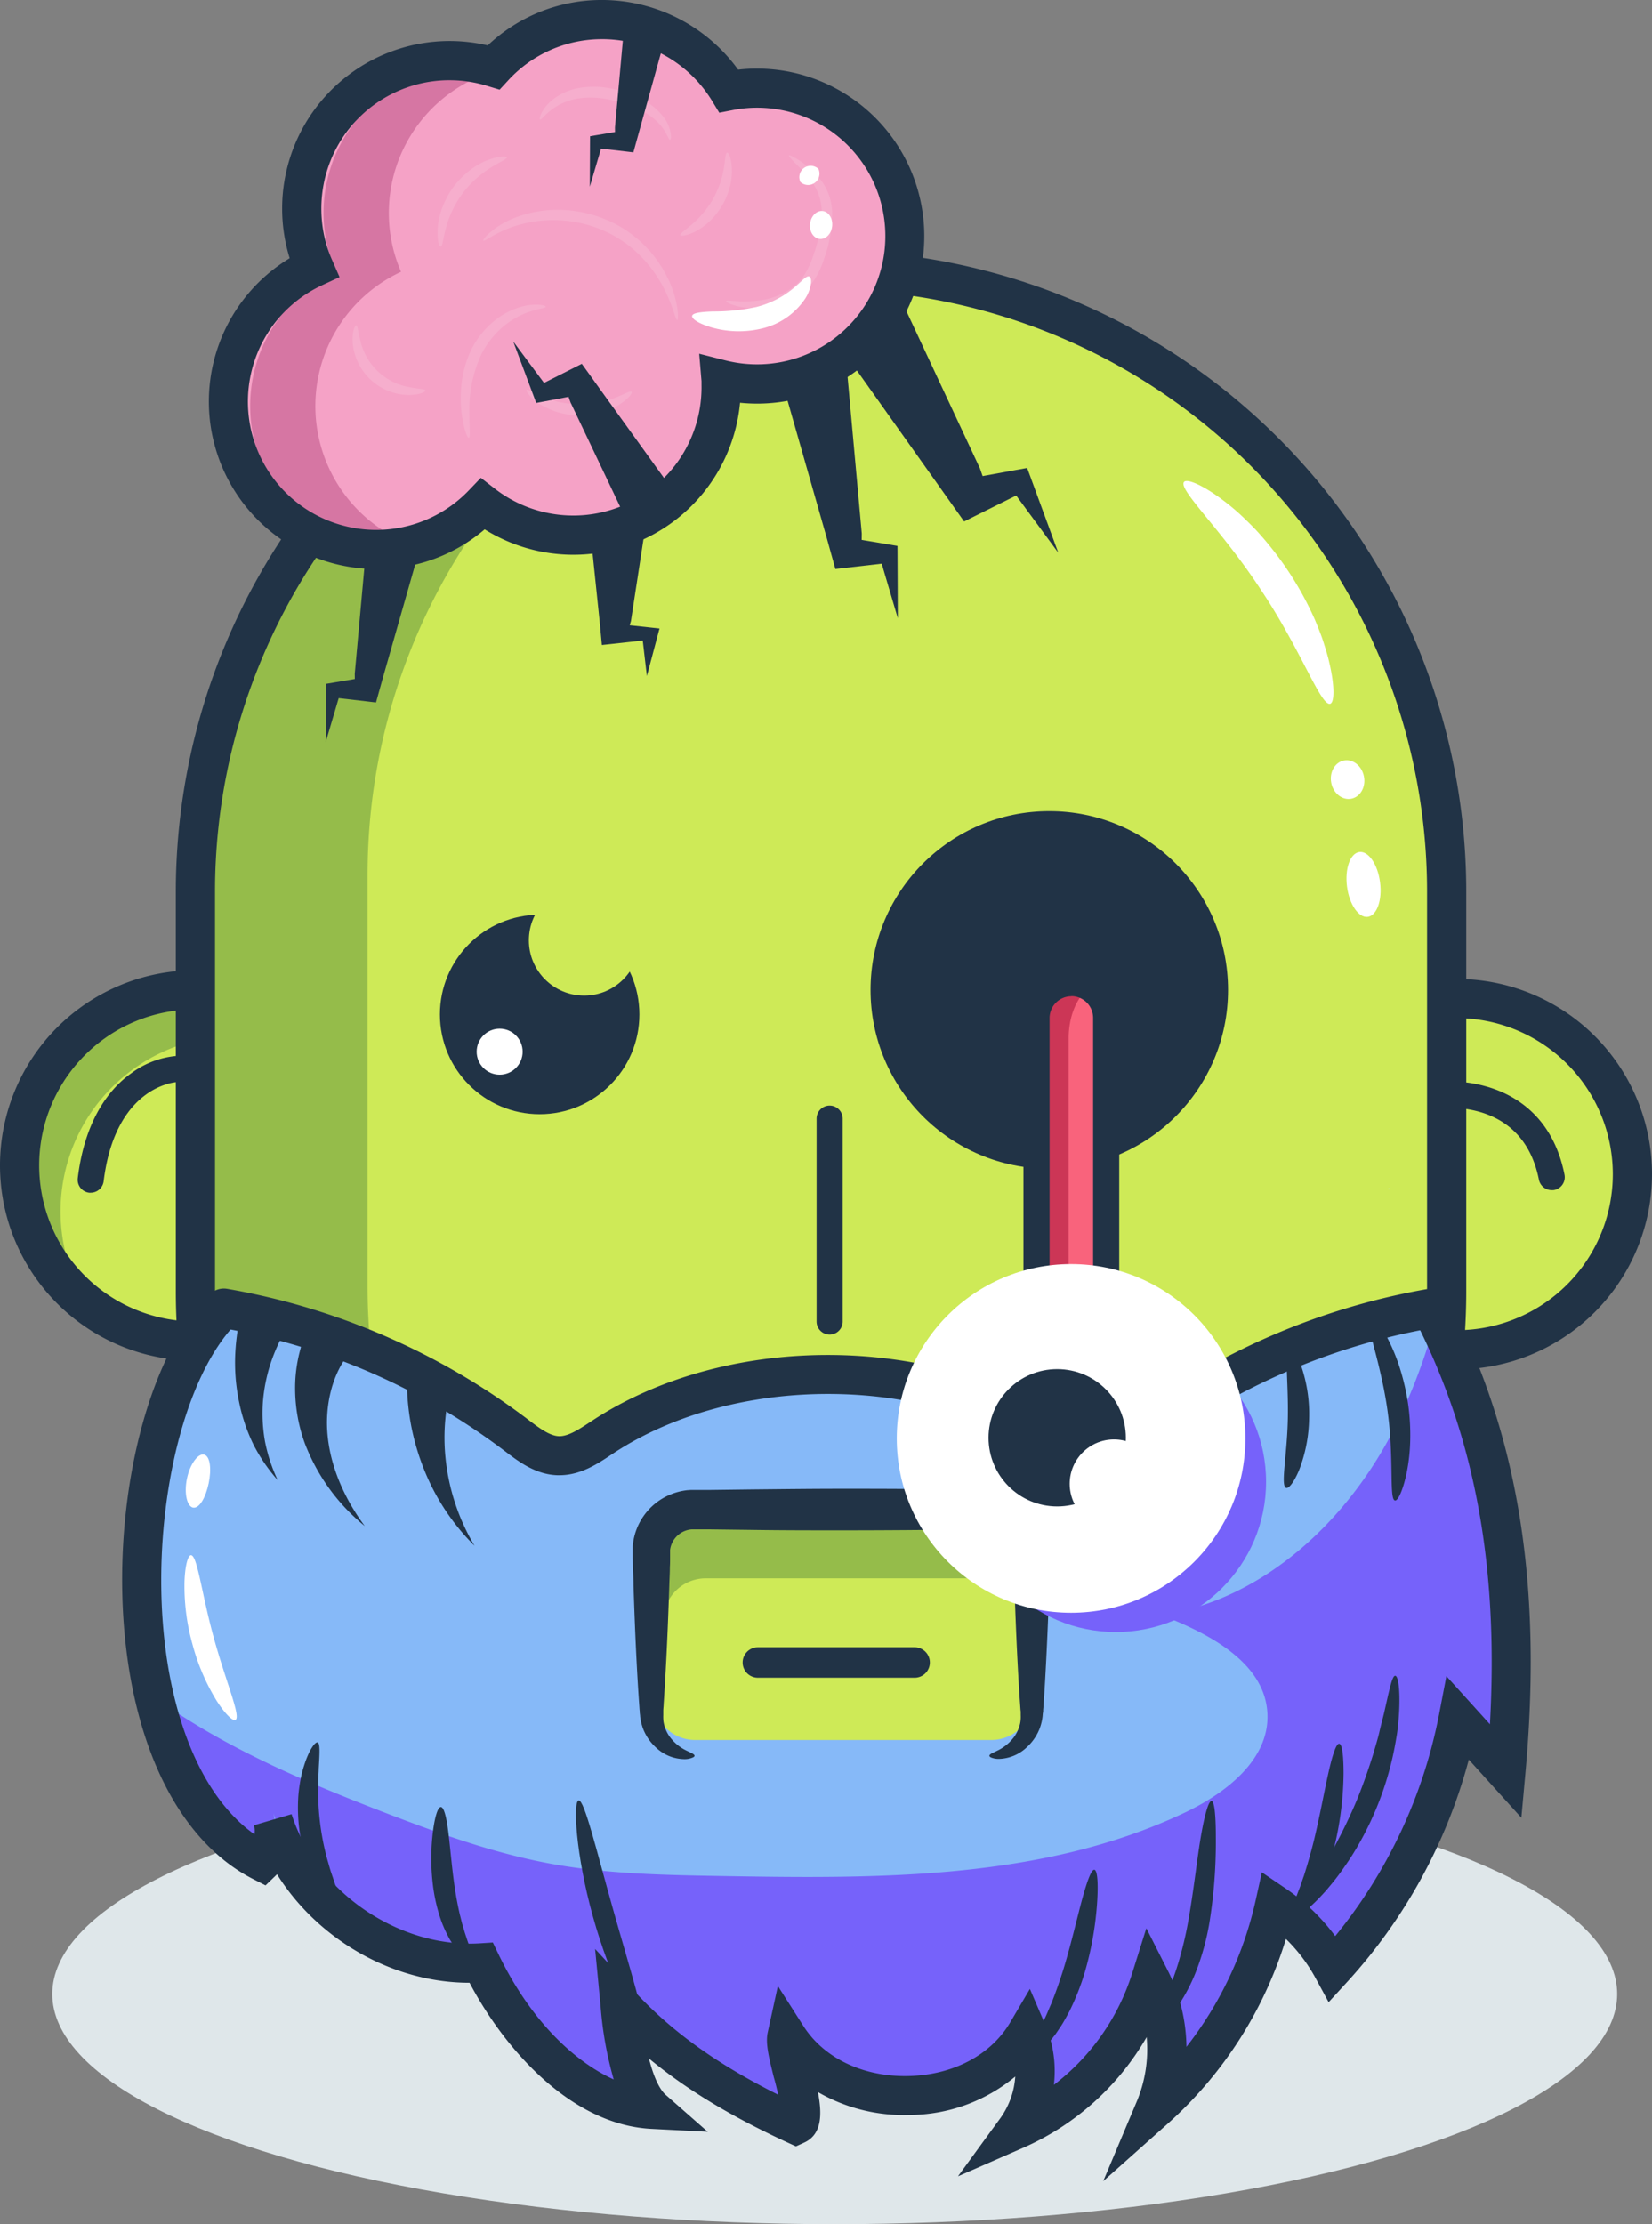
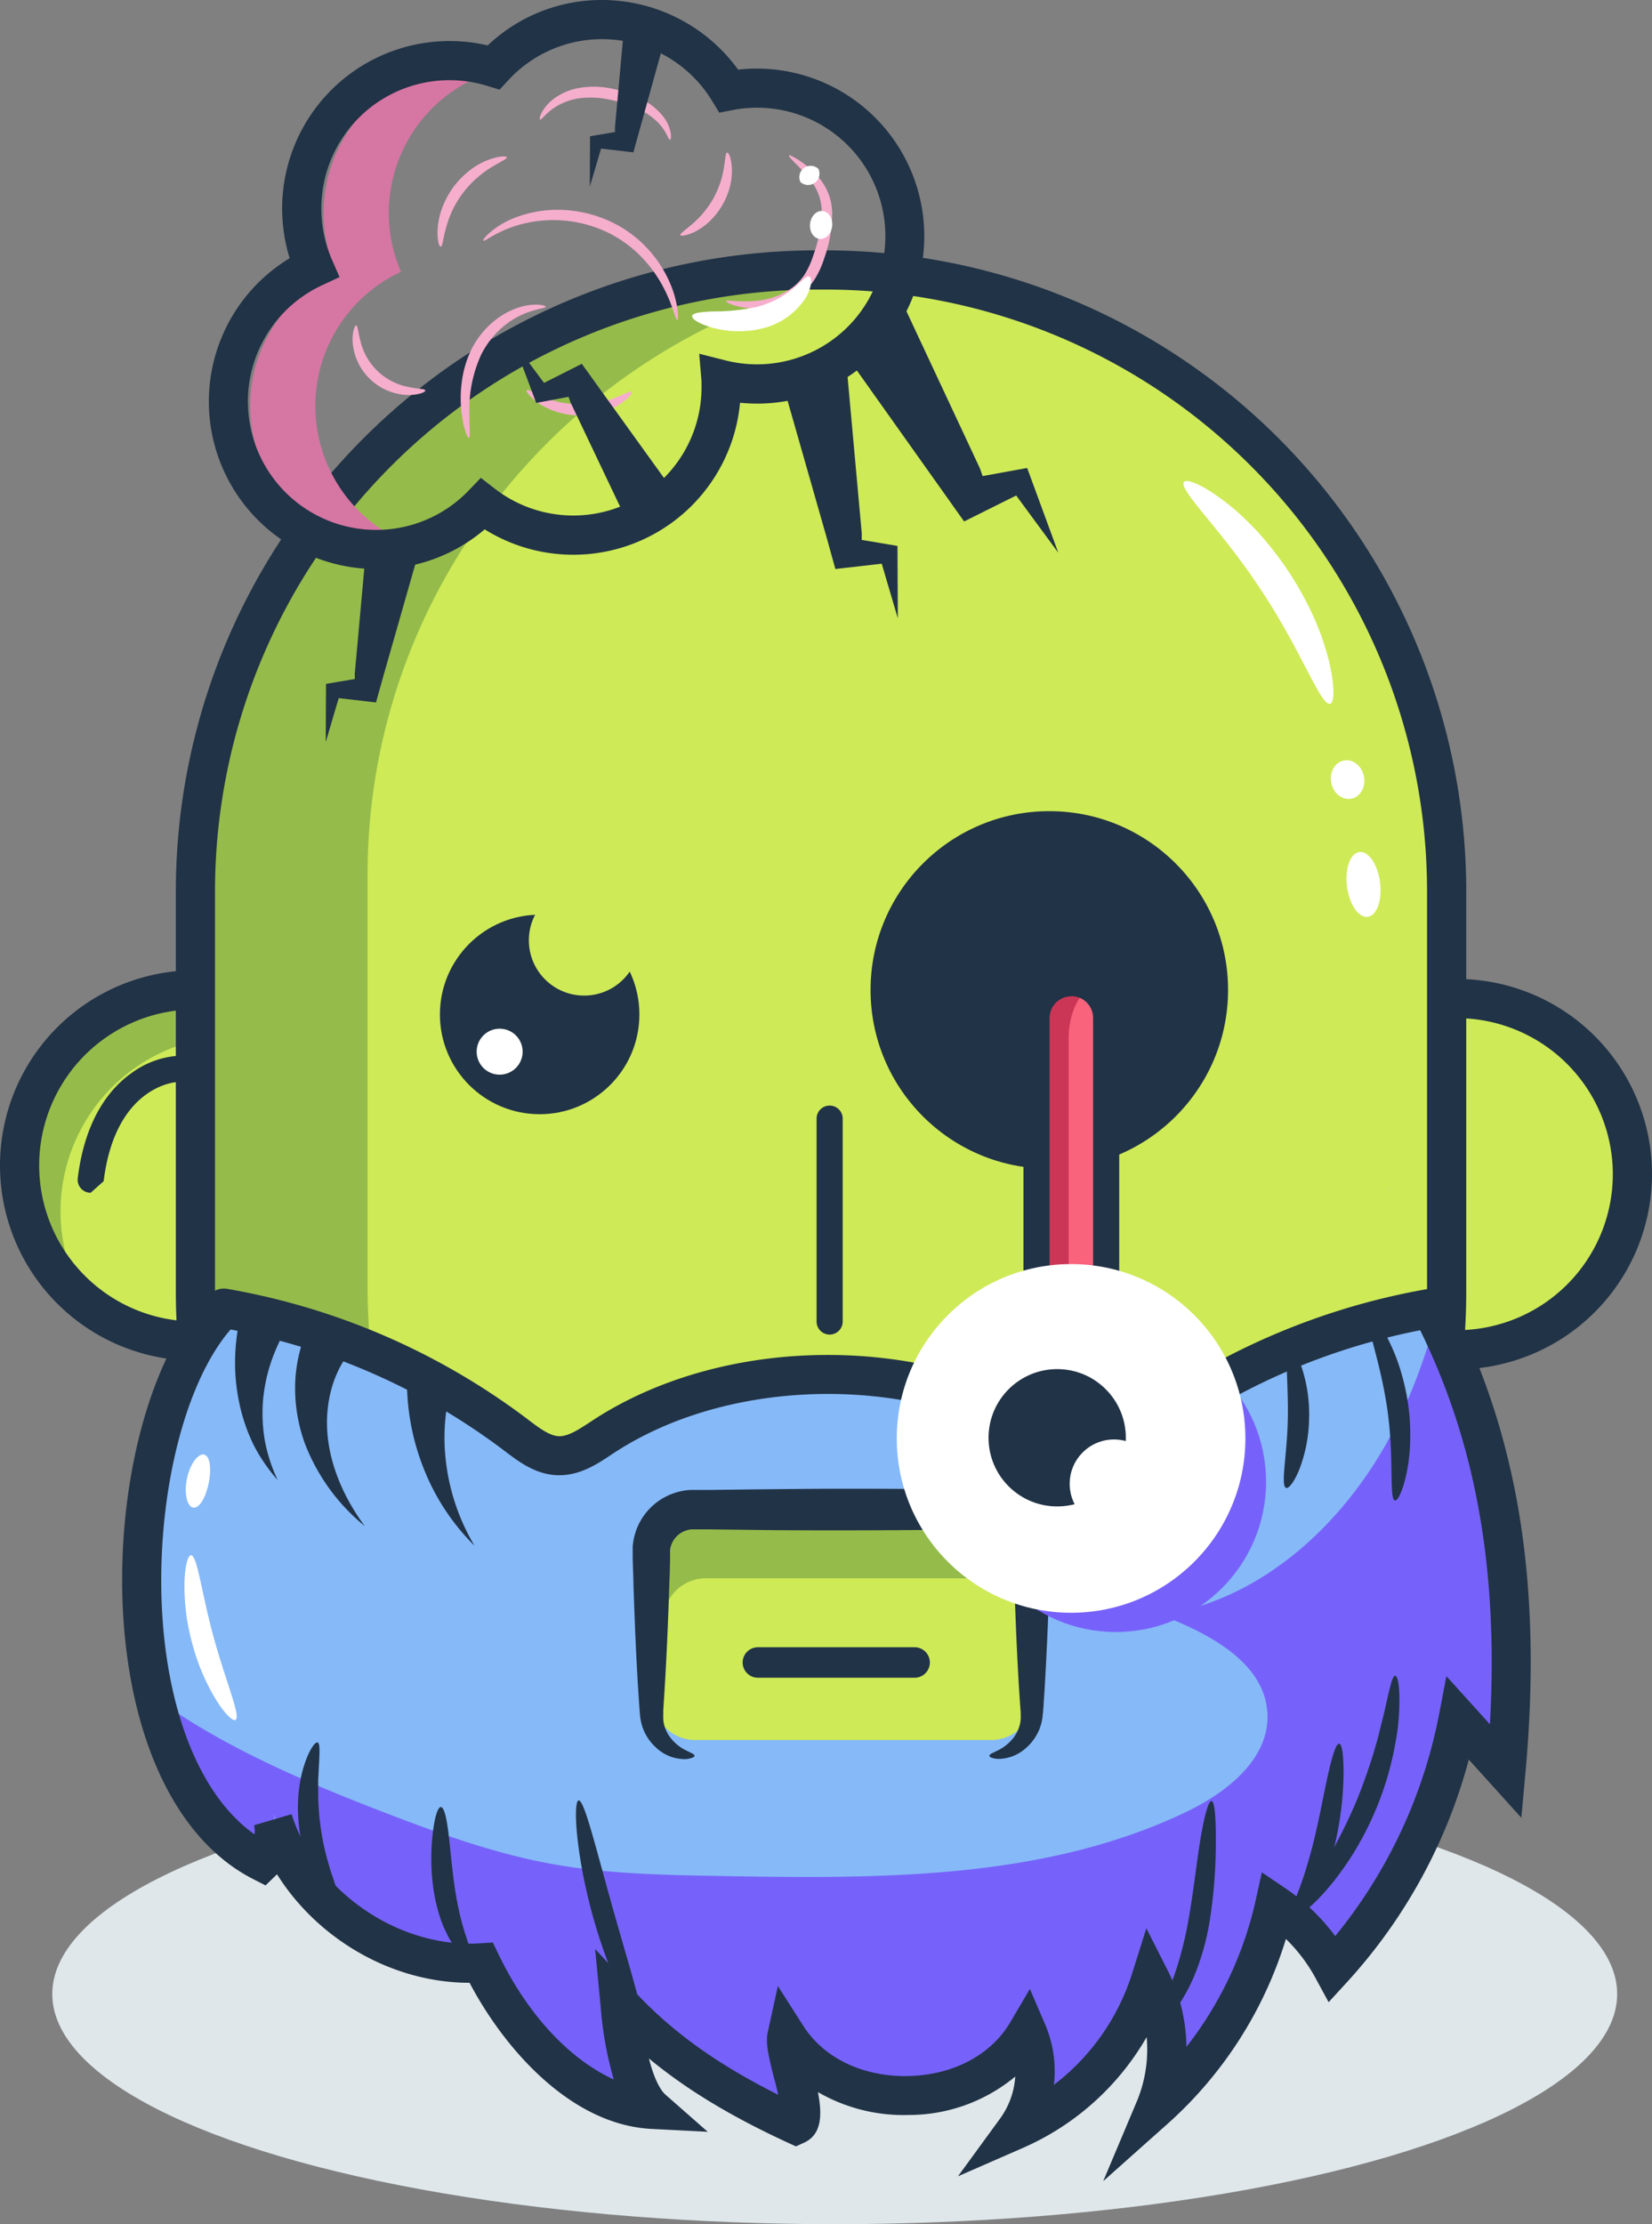
<svg xmlns="http://www.w3.org/2000/svg" viewBox="0 0 379.47 510.81">
  <rect x="0" y="0" width="379.47" height="510.81" fill="#808080" stroke="none" />
  <defs>
    <style>.cls-1{fill:#dfe7ea;}.cls-2{fill:#ceea57;}.cls-3{fill:#213346;}.cls-4{fill:#95bc4a;}.cls-5{fill:#bfe1ee;}.cls-11,.cls-6{fill:#fff;}.cls-7{fill:#f5a2c6;}.cls-8{fill:#d676a3;}.cls-9{fill:#f9637c;}.cls-10{fill:#cc3656;}.cls-11{opacity:0.5;}.cls-12{fill:#f6aecd;}.cls-13{fill:#86b9f8;}.cls-14{fill:#7662fa;}</style>
  </defs>
  <title>Asset 16</title>
  <g id="Layer_2" data-name="Layer 2">
    <g id="Layer_1-2" data-name="Layer 1">
      <ellipse class="cls-1" cx="191.74" cy="457.95" rx="179.73" ry="52.86" />
      <circle class="cls-2" cx="334.64" cy="271.05" r="40.33" />
      <path class="cls-3" d="M334.64,314.49a44.83,44.83,0,1,1,44.83-44.83A44.88,44.88,0,0,1,334.64,314.49Zm0-80.66a35.83,35.83,0,1,0,35.83,35.83A35.87,35.87,0,0,0,334.64,233.83Z" />
-       <path class="cls-3" d="M356.42,273.33a3,3,0,0,1-2.93-2.41c-3.92-19.6-23.82-16.39-24.67-16.24a3,3,0,0,1-1.05-5.91c9.15-1.63,27.53.65,31.6,21a3,3,0,0,1-2.35,3.53A3.05,3.05,0,0,1,356.42,273.33Z" />
      <circle class="cls-2" cx="44.83" cy="269.05" r="40.33" />
      <path class="cls-4" d="M76.23,244.43a40.32,40.32,0,0,0-55.79,55.79,40.33,40.33,0,1,1,55.79-55.79Z" />
      <path class="cls-3" d="M44.83,312.49a44.83,44.83,0,1,1,44.83-44.83A44.88,44.88,0,0,1,44.83,312.49Zm0-80.66a35.83,35.83,0,1,0,35.83,35.83A35.87,35.87,0,0,0,44.83,231.83Z" />
      <path class="cls-2" d="M188.76,62h2.72A142.34,142.34,0,0,1,333.82,204.34v92.6a143.7,143.7,0,0,1-143.7,143.7h0a143.7,143.7,0,0,1-143.7-143.7v-92.6A142.34,142.34,0,0,1,188.76,62Z" />
      <path class="cls-4" d="M208.37,437.76a143.43,143.43,0,0,1-19.77,1.37c-79,0-143.71-64.66-143.71-143.71V200.94c0-77.25,63.22-140.46,140.47-140.46h6.48a136.88,136.88,0,0,1,16.53,1C138.82,69.71,84.43,129.29,84.43,200.94v94.48C84.43,367.76,138.58,428.06,208.37,437.76Z" />
      <path class="cls-3" d="M188.6,445.15A148.62,148.62,0,0,1,40.39,296.94v-92.6A147.26,147.26,0,0,1,187.24,57.5H190A147.26,147.26,0,0,1,336.8,204.34v92.6A148.62,148.62,0,0,1,188.6,445.15ZM187.24,66.5A138.26,138.26,0,0,0,49.39,204.34v92.6a139,139,0,0,0,237.52,98.31,138.2,138.2,0,0,0,40.89-98.31v-92.6A138.24,138.24,0,0,0,190,66.5Z" />
      <path class="cls-5" d="M319.19,272.92v.18C318.65,273.12,318.86,273,319.19,272.92Z" />
-       <path class="cls-3" d="M20.84,273.92a2.31,2.31,0,0,1-.37,0,3,3,0,0,1-2.61-3.34c1.7-13.89,7.61-20.76,12.26-24.07a20.44,20.44,0,0,1,10.38-4,3,3,0,0,1,.23,6c-.63,0-14.25,1.06-16.92,22.76A3,3,0,0,1,20.84,273.92Z" />
+       <path class="cls-3" d="M20.84,273.92a2.31,2.31,0,0,1-.37,0,3,3,0,0,1-2.61-3.34c1.7-13.89,7.61-20.76,12.26-24.07a20.44,20.44,0,0,1,10.38-4,3,3,0,0,1,.23,6c-.63,0-14.25,1.06-16.92,22.76Z" />
      <path class="cls-3" d="M190.57,306.5a3,3,0,0,1-3-3V256.91a3,3,0,1,1,6,0V303.5A3,3,0,0,1,190.57,306.5Z" />
      <path class="cls-6" d="M40.94,365.6c.72-3.5,2.66-5.94,4-5.52s1.67,3.31,1,6.55-2.1,5.77-3.51,5.62S40.22,369.1,40.94,365.6Z" />
      <path class="cls-6" d="M42.16,403.44a49.43,49.43,0,0,1-1.78-14.27c.14-3.7.8-5.95,1.48-6,1.47,0,2.43,8.7,5.23,18.9s6.3,18.17,5,18.93c-.59.34-2.31-1.26-4.31-4.37A48.78,48.78,0,0,1,42.16,403.44Z" />
-       <path class="cls-7" d="M137.75,2.51a33.77,33.77,0,0,0-24.37,10.94,34,34,0,0,0-41.26,46,34,34,0,1,0,38.79,54.36,34,34,0,0,0,54.73-27.46c0-.39,0-.78-.06-1.17a34,34,0,1,0,7.68-66.91,34.46,34.46,0,0,0-5.87.62A33.92,33.92,0,0,0,137.75,2.51Z" />
      <path class="cls-8" d="M89.32,49.48a33.74,33.74,0,0,0,2.8,12.94,34,34,0,0,0,6.82,64,34.92,34.92,0,0,1-6.91.82A34,34,0,0,1,77.12,62.42a34,34,0,0,1,30.57-47.49,34.27,34.27,0,0,1,8.1.82A34,34,0,0,0,89.32,49.48Z" />
      <path class="cls-3" d="M86.42,130.69A38.47,38.47,0,0,1,66.54,59.3,38.47,38.47,0,0,1,102.61,9.43a38.62,38.62,0,0,1,9.42,1A38,38,0,0,1,137.67,0h0a38.68,38.68,0,0,1,31.88,16c1.2-.14,2.42-.22,3.63-.24a38.47,38.47,0,0,1,28.34,65.18,38.17,38.17,0,0,1-27,11.75,40.18,40.18,0,0,1-4.53-.19,38.46,38.46,0,0,1-58.66,29.07,38.09,38.09,0,0,1-24.22,9.13ZM103.29,18.42h-.53a29.45,29.45,0,0,0-28.94,30,29,29,0,0,0,2.43,11.22l1.75,4L74,65.5a29.47,29.47,0,1,0,33.65,47.16l2.8-2.92,3.2,2.48A29.45,29.45,0,0,0,161.14,88.4c0-.29,0-.58,0-.87l-.53-6.29,6.12,1.55a29.47,29.47,0,1,0,6.65-58.05,28.71,28.71,0,0,0-5.08.54l-3.08.6-1.63-2.68A29.59,29.59,0,0,0,137.83,9h0a29.21,29.21,0,0,0-21.14,9.5l-1.93,2.09L112,19.75A29.32,29.32,0,0,0,103.29,18.42ZM137.75,4.51h0Z" />
      <polygon class="cls-3" points="225.1 107.59 226.73 112.26 221.44 110.12 233.38 107.94 235.94 107.48 236.58 109.21 243.09 126.94 231.9 111.73 235.06 112.98 224.2 118.39 221.46 119.76 218.98 116.27 215.87 111.89 194.8 82.23 205.66 66.03 225.1 107.59" />
      <polygon class="cls-3" points="81.49 154.74 81.53 157.94 84.27 155.47 76.54 156.78 74.89 157.06 74.88 158.25 74.82 170.43 78.27 158.75 76.63 160.2 84.41 161.1 86.37 161.33 87.11 158.67 88.04 155.33 95.65 128.68 84.16 125.25 81.49 154.74" />
      <polygon class="cls-3" points="197.95 122.51 197.9 126.47 194.51 123.42 204.09 125.03 206.15 125.38 206.16 126.86 206.23 141.99 201.95 127.48 203.99 129.29 194.33 130.4 191.89 130.68 190.97 127.38 189.82 123.23 180.37 90.14 194.63 85.89 197.95 122.51" />
-       <polygon class="cls-3" points="149.78 144.16 144.65 143.61 144.93 142.63 148.61 118.63 135.56 121.73 137.8 143.28 138.05 145.98 138.25 148.13 140.4 147.9 147.64 147.1 148.59 155.26 151.23 145.32 151.49 144.35 149.78 144.16" />
      <circle class="cls-3" cx="241.03" cy="227.35" r="41.06" />
      <rect class="cls-9" x="238.09" y="225.78" width="15.99" height="86.04" rx="6.5" />
      <path class="cls-10" d="M249.78,310.38a5.81,5.81,0,0,1-3.69,1.43c-4.42,0-8-5.69-8-12.71V238.48c0-7,3.58-12.7,8-12.7a5.8,5.8,0,0,1,3.69,1.42c-2.56,2.13-4.31,6.38-4.31,11.28V299.1C245.47,304,247.22,308.25,249.78,310.38Z" />
      <path class="cls-3" d="M246.09,314.81a11,11,0,0,1-11-11v-70a11,11,0,0,1,22,0v70A11,11,0,0,1,246.09,314.81Zm0-86a5,5,0,0,0-5,5v70a5,5,0,1,0,10,0v-70A5,5,0,0,0,246.09,228.78Z" />
      <path class="cls-6" d="M296.05,131.36a75.23,75.23,0,0,1,6,11c.74,1.78,1.43,3.47,1.95,5.11s1,3.16,1.31,4.57c1.35,5.68,1.2,9.35.22,9.6-2.16.52-6.69-12.4-15.84-26.1-9-13.81-19.06-23.07-17.73-24.84.61-.81,4.05.51,8.73,4,1.17.87,2.42,1.86,3.69,3s2.58,2.43,3.93,3.81A76.62,76.62,0,0,1,296.05,131.36Z" />
      <path class="cls-6" d="M313.3,178.31c.48,2.42-.82,4.71-2.89,5.12s-4.15-1.22-4.62-3.64.82-4.72,2.9-5.13S312.83,175.89,313.3,178.31Z" />
      <path class="cls-6" d="M317,202.62c.54,4.11-.73,7.66-2.82,7.94s-4.24-2.84-4.77-6.94.73-7.66,2.83-7.94S316.48,198.52,317,202.62Z" />
      <circle class="cls-11" cx="229.78" cy="343.53" r="5.28" />
      <path class="cls-12" d="M138,52.68a29,29,0,0,0-19.37-.87c-4.89,1.53-7.35,3.77-7.61,3.46-.11-.12.35-.84,1.49-1.84A19.53,19.53,0,0,1,118,50.11a27.32,27.32,0,0,1,9.38-1.92,29,29,0,0,1,11.56,2.13,27.34,27.34,0,0,1,9.7,6.66,27.9,27.9,0,0,1,5.25,8,23.39,23.39,0,0,1,1.74,6.16c.19,1.49.1,2.34-.06,2.36-.42.07-.9-3.21-3.31-7.74a30.26,30.26,0,0,0-5.31-7.14A27.38,27.38,0,0,0,138,52.68Z" />
      <path class="cls-12" d="M108.26,80.3a20.07,20.07,0,0,1,5.12-6.47,17.38,17.38,0,0,1,5.9-3.25,12.35,12.35,0,0,1,4.47-.59c1.06.08,1.62.29,1.61.45,0,.42-2.29.4-5.44,1.83a19,19,0,0,0-5,3.33,20.41,20.41,0,0,0-4.38,5.83,30,30,0,0,0-2.72,13.22c0,3.56.27,5.81-.11,5.89s-1.22-2.07-1.69-5.78a27.59,27.59,0,0,1,0-6.59A24.21,24.21,0,0,1,108.26,80.3Z" />
      <path class="cls-12" d="M140.43,20.33a25.58,25.58,0,0,1,7.06,2.46,15.34,15.34,0,0,1,4.81,3.92,8.61,8.61,0,0,1,1.76,3.83c.16,1,0,1.54-.14,1.56-.41.07-.75-2-3-4.19a16.3,16.3,0,0,0-4.52-3,28.82,28.82,0,0,0-6.48-2.05,20.5,20.5,0,0,0-6.69-.31,13.86,13.86,0,0,0-5.09,1.69c-2.71,1.55-3.75,3.39-4.09,3.2-.15-.07-.09-.63.35-1.52a9.55,9.55,0,0,1,2.73-3.17,13.55,13.55,0,0,1,5.72-2.52A19.9,19.9,0,0,1,140.43,20.33Z" />
      <path class="cls-12" d="M186.89,58.43a31.33,31.33,0,0,0,1.87-9.7,11.92,11.92,0,0,0-2.48-7.23,38.35,38.35,0,0,0-3.72-4.12c-.95-1-1.44-1.54-1.33-1.68s.8.18,2,.91a22.1,22.1,0,0,1,4.49,3.76,12.88,12.88,0,0,1,3.43,8.27,30.14,30.14,0,0,1-1.79,10.58,20.67,20.67,0,0,1-2.38,5.16,14,14,0,0,1-3.87,3.81,16.85,16.85,0,0,1-8.49,2.65,18,18,0,0,1-5.85-.68c-1.33-.39-2-.81-1.95-1,.1-.41,3,.43,7.63-.16a16.46,16.46,0,0,0,7.33-2.79A12.18,12.18,0,0,0,184.85,63,19.79,19.79,0,0,0,186.89,58.43Z" />
      <path class="cls-12" d="M85.1,87.16A13.11,13.11,0,0,1,81,78.56c-.12-2.47.54-3.89.85-3.83s.39,1.48.94,3.56A14,14,0,0,0,94.08,88.92c2.11.43,3.54.36,3.61.74s-1.3,1-3.78,1.06A13.1,13.1,0,0,1,85.1,87.16Z" />
      <path class="cls-12" d="M133,92.83a24.28,24.28,0,0,0,4.74-.43,20,20,0,0,0,2-.52,16.5,16.5,0,0,0,1.73-.6c2.1-.83,3.36-1.6,3.61-1.3s-.66,1.54-2.78,2.91a13.24,13.24,0,0,1-1.81,1,16.71,16.71,0,0,1-2.21.82,18.08,18.08,0,0,1-10.7-.22,16.23,16.23,0,0,1-2.18-.92,11.2,11.2,0,0,1-1.76-1c-2.06-1.46-2.88-2.81-2.66-3s1.49.54,3.55,1.46c.52.22,1.08.47,1.71.67s1.3.4,2,.6A24.26,24.26,0,0,0,133,92.83Z" />
      <path class="cls-12" d="M104.17,42.92a20.9,20.9,0,0,1,4-4,17.67,17.67,0,0,1,2.09-1.33,12.45,12.45,0,0,1,2-.9c2.48-.93,4.14-.86,4.19-.55s-1.36.94-3.41,2.17a17.51,17.51,0,0,0-1.62,1.08c-.58.38-1.13.88-1.74,1.37a23.08,23.08,0,0,0-6,8.07c-.29.72-.6,1.4-.8,2.06s-.4,1.29-.55,1.87c-.59,2.31-.7,3.86-1.09,3.89s-.86-1.53-.7-4.17a13.28,13.28,0,0,1,.3-2.13,16.39,16.39,0,0,1,.66-2.4A20.41,20.41,0,0,1,104.17,42.92Z" />
      <path class="cls-12" d="M163.78,45.73a23.94,23.94,0,0,0,1.71-3.89,22.19,22.19,0,0,0,.81-3.4c.32-2,.34-3.32.72-3.38s.95,1.21,1.09,3.46a14.52,14.52,0,0,1-.35,3.94A16.69,16.69,0,0,1,163,50.82a14.36,14.36,0,0,1-3.2,2.32c-2,1-3.43,1.14-3.54.85s1-1.06,2.54-2.35a22.65,22.65,0,0,0,2.5-2.45A23.79,23.79,0,0,0,163.78,45.73Z" />
      <path class="cls-6" d="M173.73,70.51a21.63,21.63,0,0,0,8.47-4.27c1.93-1.57,3-3,3.68-2.73.32.11.49.65.41,1.55a8.73,8.73,0,0,1-1.32,3.5,16.46,16.46,0,0,1-10,6.9,22.68,22.68,0,0,1-11.76-.33c-2.83-.87-4.37-1.93-4.22-2.6s2-.89,4.71-1A47.09,47.09,0,0,0,173.73,70.51Z" />
      <path class="cls-6" d="M186.07,51.39c.2-1.77,1.49-3.08,2.89-2.93s2.38,1.72,2.19,3.49-1.49,3.08-2.89,2.92S185.88,53.16,186.07,51.39Z" />
      <path class="cls-6" d="M183.86,41.8a2.6,2.6,0,0,1,4.14-3,2.61,2.61,0,0,1-4.14,3Z" />
      <path class="cls-13" d="M330,302c20.28,37,13.83,73.05,14.54,107.47l-11-12.15a118.62,118.62,0,0,1-28.8,57.47,42.38,42.38,0,0,0-13.34-14.7A89.09,89.09,0,0,1,263.9,487a35.8,35.8,0,0,0-1-29.59,56.4,56.4,0,0,1-30.8,34.29,23.17,23.17,0,0,0,2.52-22.37c-11.17,19-43.3,19.54-55.14,1-.82,3.75-.22,8.67,3.61,9-16.11,2.48-30.85-4.3-41.93-16.25a27.05,27.05,0,0,0,9,17.56,49.18,49.18,0,0,1-40.92-27.17c-20.77,1.29-41.53-12.94-47.8-32.79a9.91,9.91,0,0,1-2.59,9.51c-35.89-18.22-34-99.94-10.46-126.89,0,0,49.48,7.94,79.51,30.74,6.43,4.88,14.43-4.6,23.27-7.4,17.51-5.53,38.32-11.15,56.88-11.22,23.39-.1,35.9,29.56,50.89,15.49C298.57,293.65,329.64,301.39,330,302Z" />
      <path class="cls-14" d="M345.91,405.22l-11-12.16a118.76,118.76,0,0,1-28.81,57.48,42.3,42.3,0,0,0-13.34-14.7,89,89,0,0,1-27.51,46.89,35.83,35.83,0,0,0-1-29.59,56.4,56.4,0,0,1-30.8,34.29A23.2,23.2,0,0,0,236,465.06c-11.17,19-43.3,19.54-55.14,1-.83,3.75.11,17.55,3.94,17.87-16.1,2.48-31.18-13.18-42.26-25.13.64,6.7,2.31,18.78,7.36,23.23-17.16-.88-31.84-17.37-39.3-32.84-20.78,1.29-41.53-12.95-47.8-32.79a9.91,9.91,0,0,1-2.58,9.51c-12.41-6.3-20.59-20-25-36.31,15.87,11.57,34.55,19.51,53,26.63,12.54,4.82,25.24,9.42,38.46,11.83,12.82,2.33,25.92,2.56,39,2.79,36.17.62,73.84.94,106.53-14.59,9.37-4.45,19.26-12.08,18.93-22.46-.37-11.86-13.35-18.63-24.42-22.88,23.58-3.5,42.91-21.78,53.67-43.05a131.59,131.59,0,0,0,9.48-25.3L333,305C342.73,339,345.19,370.81,345.91,405.22Z" />
      <path class="cls-3" d="M253.41,500.93l7.73-18.34a31,31,0,0,0,2.25-14.75,61,61,0,0,1-28.12,25.32l-15.22,6.65,9.79-13.42a18.51,18.51,0,0,0,3.37-9.49,38.29,38.29,0,0,1-24.46,8.83,39.29,39.29,0,0,1-20.87-5.26c1,5.16.93,9.73-3.16,11.61l-1.89.86-1.88-.86c-13-6-23.27-12.19-31.89-19.33,1.42,5.57,3,7.6,3.8,8.31l9.71,8.53-12.91-.66c-18.37-.93-33.64-18.1-41.8-33.56-17.77,0-34.88-10-44.23-24.92l-.28.28L61,433l-2.87-1.46c-13.73-7-23.61-22.79-27.84-44.54-6.17-31.81.86-70.33,16-87.71a4.5,4.5,0,1,1,6.78,5.92c-13.31,15.26-19.57,51.18-14,80.07,3.26,16.82,10.08,29.4,19.38,36a5.07,5.07,0,0,0-.1-2.09l8.63-2.54c5.62,17.79,24.6,30.81,43.23,29.66l3-.19,1.31,2.72c7.38,15.29,17.47,24.65,26.45,28.73a83.68,83.68,0,0,1-3-16.73l-1.27-13.24,9.05,9.75c8.53,9.2,18.86,16.65,33,23.73-.31-1.46-.69-2.95-1-4-1.25-5-1.93-7.92-1.4-10.33l2.33-10.64,5.86,9.18c4.71,7.38,13.68,11.69,24,11.5s19.08-4.81,23.52-12.35l4.51-7.66,3.51,8.17a27.18,27.18,0,0,1,2,13.86A51.87,51.87,0,0,0,260,453.4l3.32-10.56,5,9.88a40,40,0,0,1,4.21,17.36,84.32,84.32,0,0,0,15.89-33.6l1.43-6.48,5.49,3.72a47,47,0,0,1,11.36,10.93,115.09,115.09,0,0,0,23.84-50.82l1.7-8.88,10,11.05c2-35.79-3.31-65-16.46-91.39a4.5,4.5,0,1,1,8-4C349,331,354.25,364.9,350.39,407.23l-.93,10.24-12.07-13.36a122.34,122.34,0,0,1-27.94,51.07l-4.26,4.65-3-5.53a37.69,37.69,0,0,0-6.81-9,93.54,93.54,0,0,1-27.08,42.37Z" />
      <path class="cls-2" d="M159.69,399.62a9.74,9.74,0,0,1-9.71-9.71V352.76a9.74,9.74,0,0,1,9.71-9.71h68a9.75,9.75,0,0,1,9.72,9.71v37.15a9.75,9.75,0,0,1-9.72,9.71" />
      <path class="cls-4" d="M239,356.81v11.52a9.75,9.75,0,0,0-8.91-5.85h-68a9.74,9.74,0,0,0-9.71,9.71v25.63a9.65,9.65,0,0,1-.81-3.87V356.81a9.75,9.75,0,0,1,9.71-9.72h68A9.76,9.76,0,0,1,239,356.81Z" />
      <path class="cls-3" d="M193.29,341.91c7,0,13.87,0,20.49.1l9.74.12,2.37,0,1.18,0h.33l.43,0,.85.06a14.26,14.26,0,0,1,6.29,2.29,14.06,14.06,0,0,1,6.23,10.73l0,.78v.65l0,1.07c0,.7,0,1.41-.05,2.11,0,1.39-.09,2.77-.13,4.12-.17,5.41-.37,10.45-.59,15s-.45,8.76-.71,12.42c0,.45-.07.9-.1,1.34,0,.22,0,.44-.05.66s-.05.52-.08.78a11.57,11.57,0,0,1-.74,3,11.41,11.41,0,0,1-3,4.24,9.64,9.64,0,0,1-6.23,2.57,4.68,4.68,0,0,1-1.7-.26c-.38-.14-.55-.3-.55-.46s.17-.34.49-.52l1.35-.66a10.23,10.23,0,0,0,3.89-3.22,8.51,8.51,0,0,0,1.34-3.09,8,8,0,0,0,.12-1.84l0-.5c0-.22,0-.44-.05-.66l-.09-1.34c-.26-3.66-.5-7.82-.72-12.42s-.41-9.63-.59-15c0-1.35-.08-2.73-.12-4.12l-.06-2.11,0-1.07v-.43l0-.3a5.41,5.41,0,0,0-4.95-4.71h-.73l-1.18,0-2.37,0-9.74.12c-6.62.06-13.47.1-20.49.1s-13.87,0-20.48-.1l-9.74-.12-2.38,0-1.18,0h-.73a5.42,5.42,0,0,0-4.94,4.71l0,.3,0,.16v.27l0,1.07c0,.7,0,1.41-.05,2.11,0,1.39-.09,2.77-.13,4.12-.17,5.41-.37,10.45-.59,15s-.46,8.76-.71,12.42c0,.45-.07.9-.1,1.34,0,.22,0,.44,0,.66l0,.5a7.43,7.43,0,0,0,.13,1.84,8.18,8.18,0,0,0,1.34,3.09,10.21,10.21,0,0,0,3.88,3.22l1.35.66c.32.18.5.35.5.52s-.18.32-.55.46A4.74,4.74,0,0,1,157,404a9.6,9.6,0,0,1-6.22-2.57,11.32,11.32,0,0,1-3-4.24,12,12,0,0,1-.74-3c0-.26-.06-.57-.08-.78s0-.44-.05-.66l-.09-1.34c-.26-3.66-.5-7.82-.72-12.42s-.41-9.63-.59-15c0-1.35-.08-2.73-.12-4.12l-.06-2.11,0-1.07v-.65l0-.78a14.08,14.08,0,0,1,6.22-10.73,14.31,14.31,0,0,1,6.29-2.29l.86-.06.43,0h.32l1.18,0,2.38,0,9.74-.12C179.42,342,186.28,341.91,193.29,341.91Z" />
      <path class="cls-3" d="M60.39,322a37.09,37.09,0,0,0,.47,9,37.78,37.78,0,0,0,2.92,8.91,39.35,39.35,0,0,1-5.49-8A40.74,40.74,0,0,1,55,322.37a44.5,44.5,0,0,1-1-10.27,49.21,49.21,0,0,1,.4-5.25,33.42,33.42,0,0,1,1.13-5.44l10,4.36a23.19,23.19,0,0,0-1.89,3.53,41.21,41.21,0,0,0-1.54,4A38.35,38.35,0,0,0,60.39,322Z" />
      <path class="cls-3" d="M75.3,330.15c.78,7.09,3.93,14.18,8.49,20.33A45.39,45.39,0,0,1,70,331.43,37.16,37.16,0,0,1,67.79,319,33.53,33.53,0,0,1,70.32,306l9.59,5.16C76.2,316,74.51,323.12,75.3,330.15Z" />
      <path class="cls-3" d="M102.41,335.48A49,49,0,0,0,109,355a51.46,51.46,0,0,1-11.83-18.14,54.08,54.08,0,0,1-3.61-22.51l10.73,1.85A45.78,45.78,0,0,0,102.41,335.48Z" />
      <path class="cls-3" d="M279.1,331.6a25.9,25.9,0,0,1-.28,8.41c-.49,2.14-1.22,3.39-1.88,3.33-1.37-.13-2-5.16-2.7-11.16s-1.3-11,0-11.49c.63-.2,1.64.84,2.61,2.8A25.74,25.74,0,0,1,279.1,331.6Z" />
      <path class="cls-3" d="M300.7,325.92a34.06,34.06,0,0,1-2.28,11.66c-1.17,2.83-2.4,4.35-3,4.13-1.32-.5.23-7.41.4-15.92s-.91-15.49.43-15.91c.62-.19,1.77,1.39,2.79,4.28A34.18,34.18,0,0,1,300.7,325.92Z" />
      <path class="cls-3" d="M323.44,322.4a51.55,51.55,0,0,1,.48,8.84,42.08,42.08,0,0,1-.84,7.17c-.86,4-2,6.32-2.66,6.19-1.41-.31-.09-10-1.83-21.5s-5.47-20.53-4.18-21.19c.58-.3,2.31,1.61,4.22,5.24a44.14,44.14,0,0,1,2.79,6.64A53.12,53.12,0,0,1,323.44,322.4Z" />
      <path class="cls-3" d="M68.8,420.47a39.61,39.61,0,0,1-.25-8.28,35.94,35.94,0,0,1,.5-3.58,25.93,25.93,0,0,1,.76-3c1.14-3.68,2.57-5.64,3.16-5.43s.45,2.52.24,6.05c0,.89-.12,1.85-.12,2.88s0,2.13,0,3.28a59.18,59.18,0,0,0,2.11,14.73c.33,1.1.6,2.17.94,3.14s.63,1.89.92,2.73c1.2,3.32,2,5.46,1.47,5.87s-2.43-1.11-4.56-4.32a23.37,23.37,0,0,1-1.57-2.71,33.94,33.94,0,0,1-1.49-3.3A40.12,40.12,0,0,1,68.8,420.47Z" />
      <path class="cls-3" d="M99.55,433.75a50.42,50.42,0,0,1-.07-13.35c.45-3.36,1.12-5.4,1.79-5.39s1.24,2.09,1.67,5.4.77,7.81,1.45,12.64c.35,2.41.78,4.67,1.25,6.7.27,1,.47,2,.76,2.85l.38,1.3c.14.41.27.8.39,1.18,1,3,1.81,4.94,1.24,5.37s-2.36-.88-4.34-3.84c-.24-.37-.49-.77-.74-1.18s-.46-.87-.7-1.33a28,28,0,0,1-1.31-3.05A39.4,39.4,0,0,1,99.55,433.75Z" />
      <path class="cls-3" d="M136.2,440.16c-4-14.35-4.59-26.51-3.28-26.67s4.05,11.36,8,25.35,7.6,25.27,6.32,25.82S140.2,454.53,136.2,440.16Z" />
-       <path class="cls-3" d="M244.41,451.81c1.82-6.05,3.09-11.74,4.22-15.84s2.08-6.65,2.75-6.55.91,2.79.66,7.11a75.23,75.23,0,0,1-2.94,16.7,56.28,56.28,0,0,1-3.52,8.82c-.71,1.29-1.35,2.52-2.1,3.61-.37.54-.71,1.07-1.06,1.56l-1.08,1.38c-2.84,3.46-5.24,4.92-5.69,4.49s.9-2.74,2.8-6.4c.24-.45.48-.93.74-1.43l.74-1.58c.54-1.08,1-2.29,1.55-3.52C242.49,457.64,243.49,454.83,244.41,451.81Z" />
      <path class="cls-3" d="M273,440.9c1.29-7.37,2-14.28,2.87-19.27s1.74-8,2.41-8,1,3.21,1,8.27a116.76,116.76,0,0,1-1.5,19.83,57.15,57.15,0,0,1-2.95,10.79,40,40,0,0,1-4.24,8.17c-3,4.36-5.79,6.2-6.23,5.76s1.21-3.06,3.23-7.47a65,65,0,0,0,3-7.94A85.72,85.72,0,0,0,273,440.9Z" />
      <path class="cls-3" d="M301.86,422.49c1.43-6,2.41-11.53,3.33-15.56s1.76-6.53,2.43-6.46,1,2.67,1,6.86a74.69,74.69,0,0,1-2,16.31,56.91,56.91,0,0,1-2.88,8.73c-.61,1.29-1.15,2.53-1.8,3.62-.31.55-.6,1.09-.91,1.59l-.95,1.41c-2.48,3.54-4.67,5.16-5.16,4.77s.59-2.76,2.14-6.45l.6-1.45q.3-.76.6-1.59c.45-1.08.82-2.28,1.26-3.51C300.32,428.25,301.13,425.46,301.86,422.49Z" />
      <path class="cls-3" d="M311.64,413.48c1.55-3.78,2.81-7.46,3.86-10.85.48-1.71,1-3.33,1.35-4.87s.75-3,1.06-4.28c1.21-5.28,1.85-8.64,2.57-8.62s1.22,3.49.85,9.12c-.1,1.41-.23,2.95-.5,4.59s-.58,3.38-1,5.21a72.61,72.61,0,0,1-9.28,22.38c-1,1.56-2,3-3,4.36s-2,2.53-2.89,3.59c-3.73,4.24-6.6,6.27-7.06,5.84s1.41-3.32,4.28-7.9c.72-1.15,1.51-2.4,2.29-3.78s1.62-2.84,2.49-4.39C308.34,420.75,310.06,417.25,311.64,413.48Z" />
      <path class="cls-6" d="M42.94,339.6c.72-3.5,2.66-5.94,4-5.52s1.67,3.31,1,6.55-2.1,5.77-3.51,5.62S42.22,343.1,42.94,339.6Z" />
      <path class="cls-6" d="M44.16,377.44a49.43,49.43,0,0,1-1.78-14.27c.14-3.7.8-5.95,1.48-6,1.47,0,2.43,8.7,5.23,18.9s6.3,18.17,5,18.93c-.59.34-2.31-1.26-4.31-4.37A48.78,48.78,0,0,1,44.16,377.44Z" />
      <path class="cls-3" d="M128.52,338.8H128c-5-.18-8.88-3.13-12-5.51l-.19-.14a150.17,150.17,0,0,0-65.16-28.23A4.5,4.5,0,0,1,52.19,296,159.48,159.48,0,0,1,121.27,326l.19.15c2.35,1.77,4.77,3.61,6.9,3.69s4.58-1.53,7.15-3.22l.75-.49c14.75-9.64,33.89-14.95,53.9-14.95h0c20,0,39.15,5.31,53.9,14.95l.74.48c2.58,1.7,5,3.3,7.15,3.23s4.56-1.92,6.9-3.69l.19-.15A159.59,159.59,0,0,1,328.13,296a4.5,4.5,0,0,1,1.52,8.88,150.17,150.17,0,0,0-65.16,28.23l-.19.14c-3.13,2.38-7,5.33-12,5.51s-9.12-2.53-12.42-4.7l-.71-.47c-27.47-17.94-70.5-17.94-98,0l-.72.47C137.27,336.2,133.32,338.8,128.52,338.8Z" />
      <path class="cls-3" d="M210.09,385.31h-36a3.5,3.5,0,1,1,0-7h36a3.5,3.5,0,0,1,0,7Z" />
      <circle class="cls-14" cx="256.32" cy="340.31" r="34.5" />
      <circle class="cls-6" cx="246.03" cy="330.35" r="40.04" />
      <circle class="cls-11" cx="250.78" cy="312.53" r="5.28" />
      <polygon class="cls-3" points="141.26 29.28 141.29 32.05 143.66 29.92 136.97 31.05 135.54 31.29 135.53 32.32 135.48 42.88 138.47 32.75 137.05 34.01 143.79 34.79 145.49 34.99 146.13 32.68 146.93 29.79 152.37 10.18 143.58 3.72 141.26 29.28" />
      <polygon class="cls-3" points="131.05 92.41 129.84 89.02 133.69 90.55 125.03 92.19 123.17 92.54 122.7 91.28 117.89 78.43 126.08 89.43 123.78 88.53 131.65 84.56 133.64 83.55 135.46 86.07 137.73 89.24 153.18 110.69 145.37 122.52 131.05 92.41" />
      <circle class="cls-3" cx="123.96" cy="232.98" r="22.91" />
      <circle class="cls-2" cx="134.18" cy="215.95" r="12.7" />
      <circle class="cls-6" cx="114.77" cy="241.53" r="5.28" />
      <circle class="cls-3" cx="242.84" cy="330.2" r="15.77" />
      <circle class="cls-6" cx="255.89" cy="340.77" r="10.18" />
    </g>
  </g>
</svg>